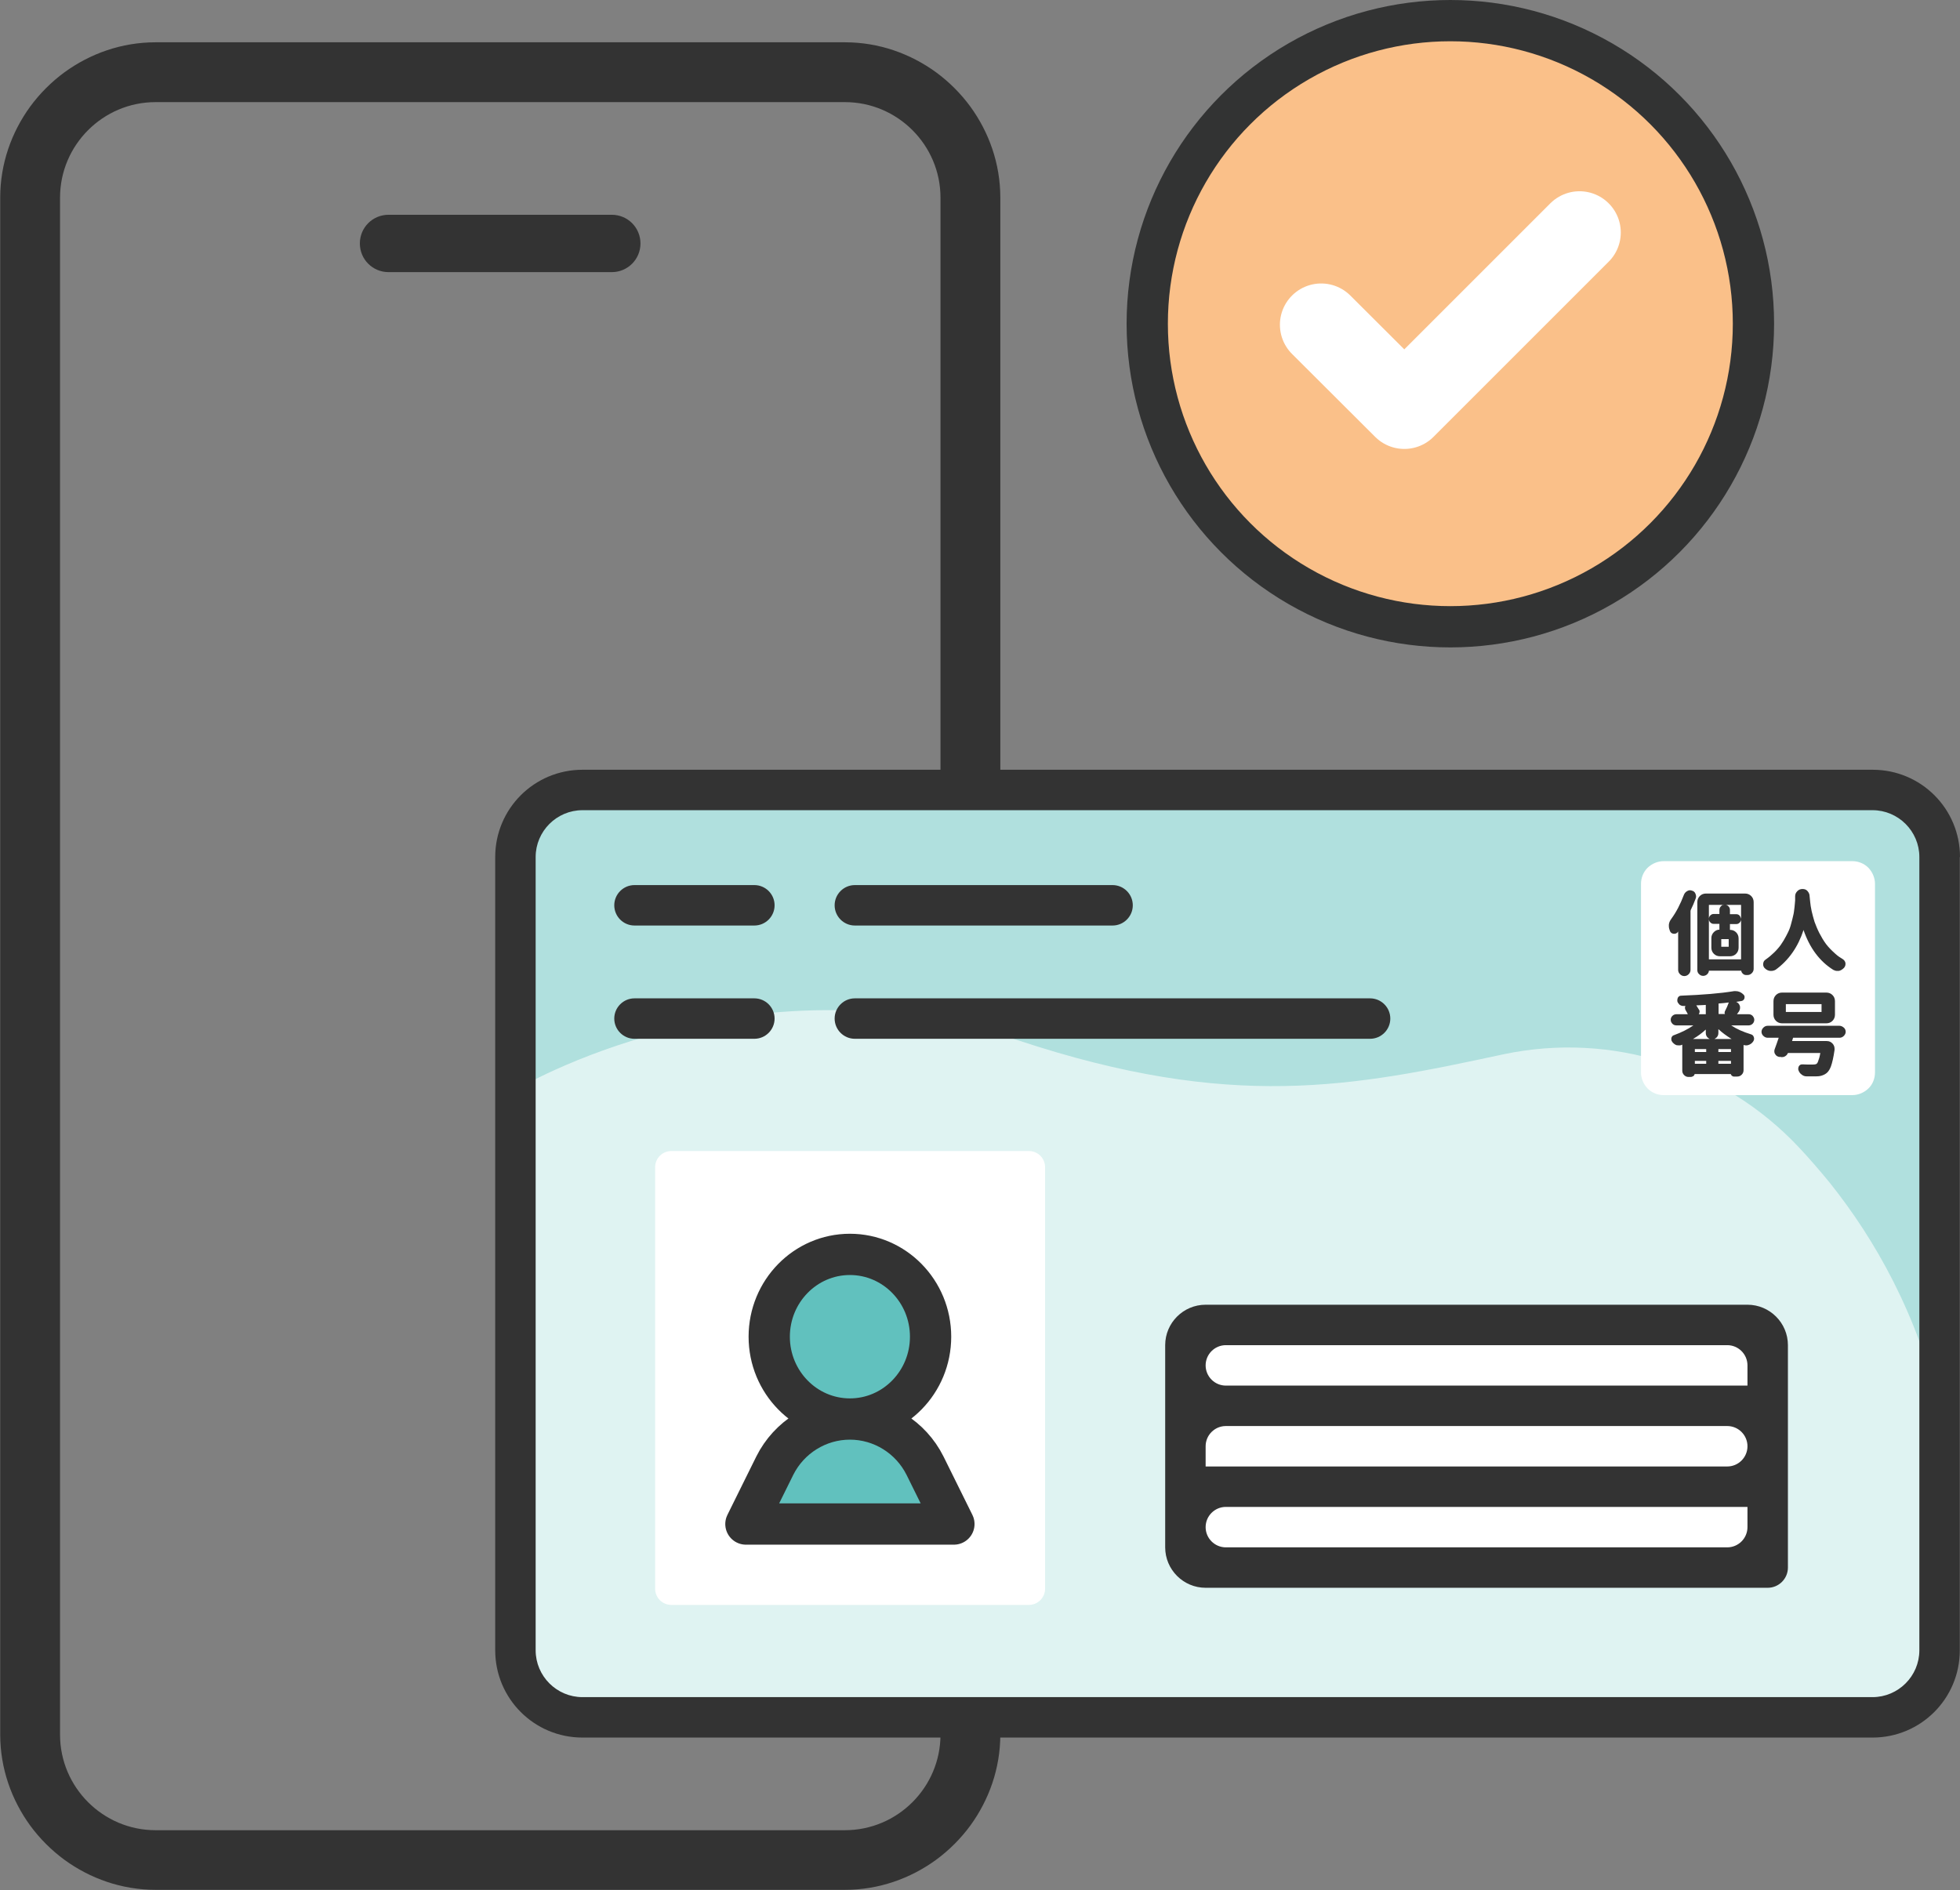
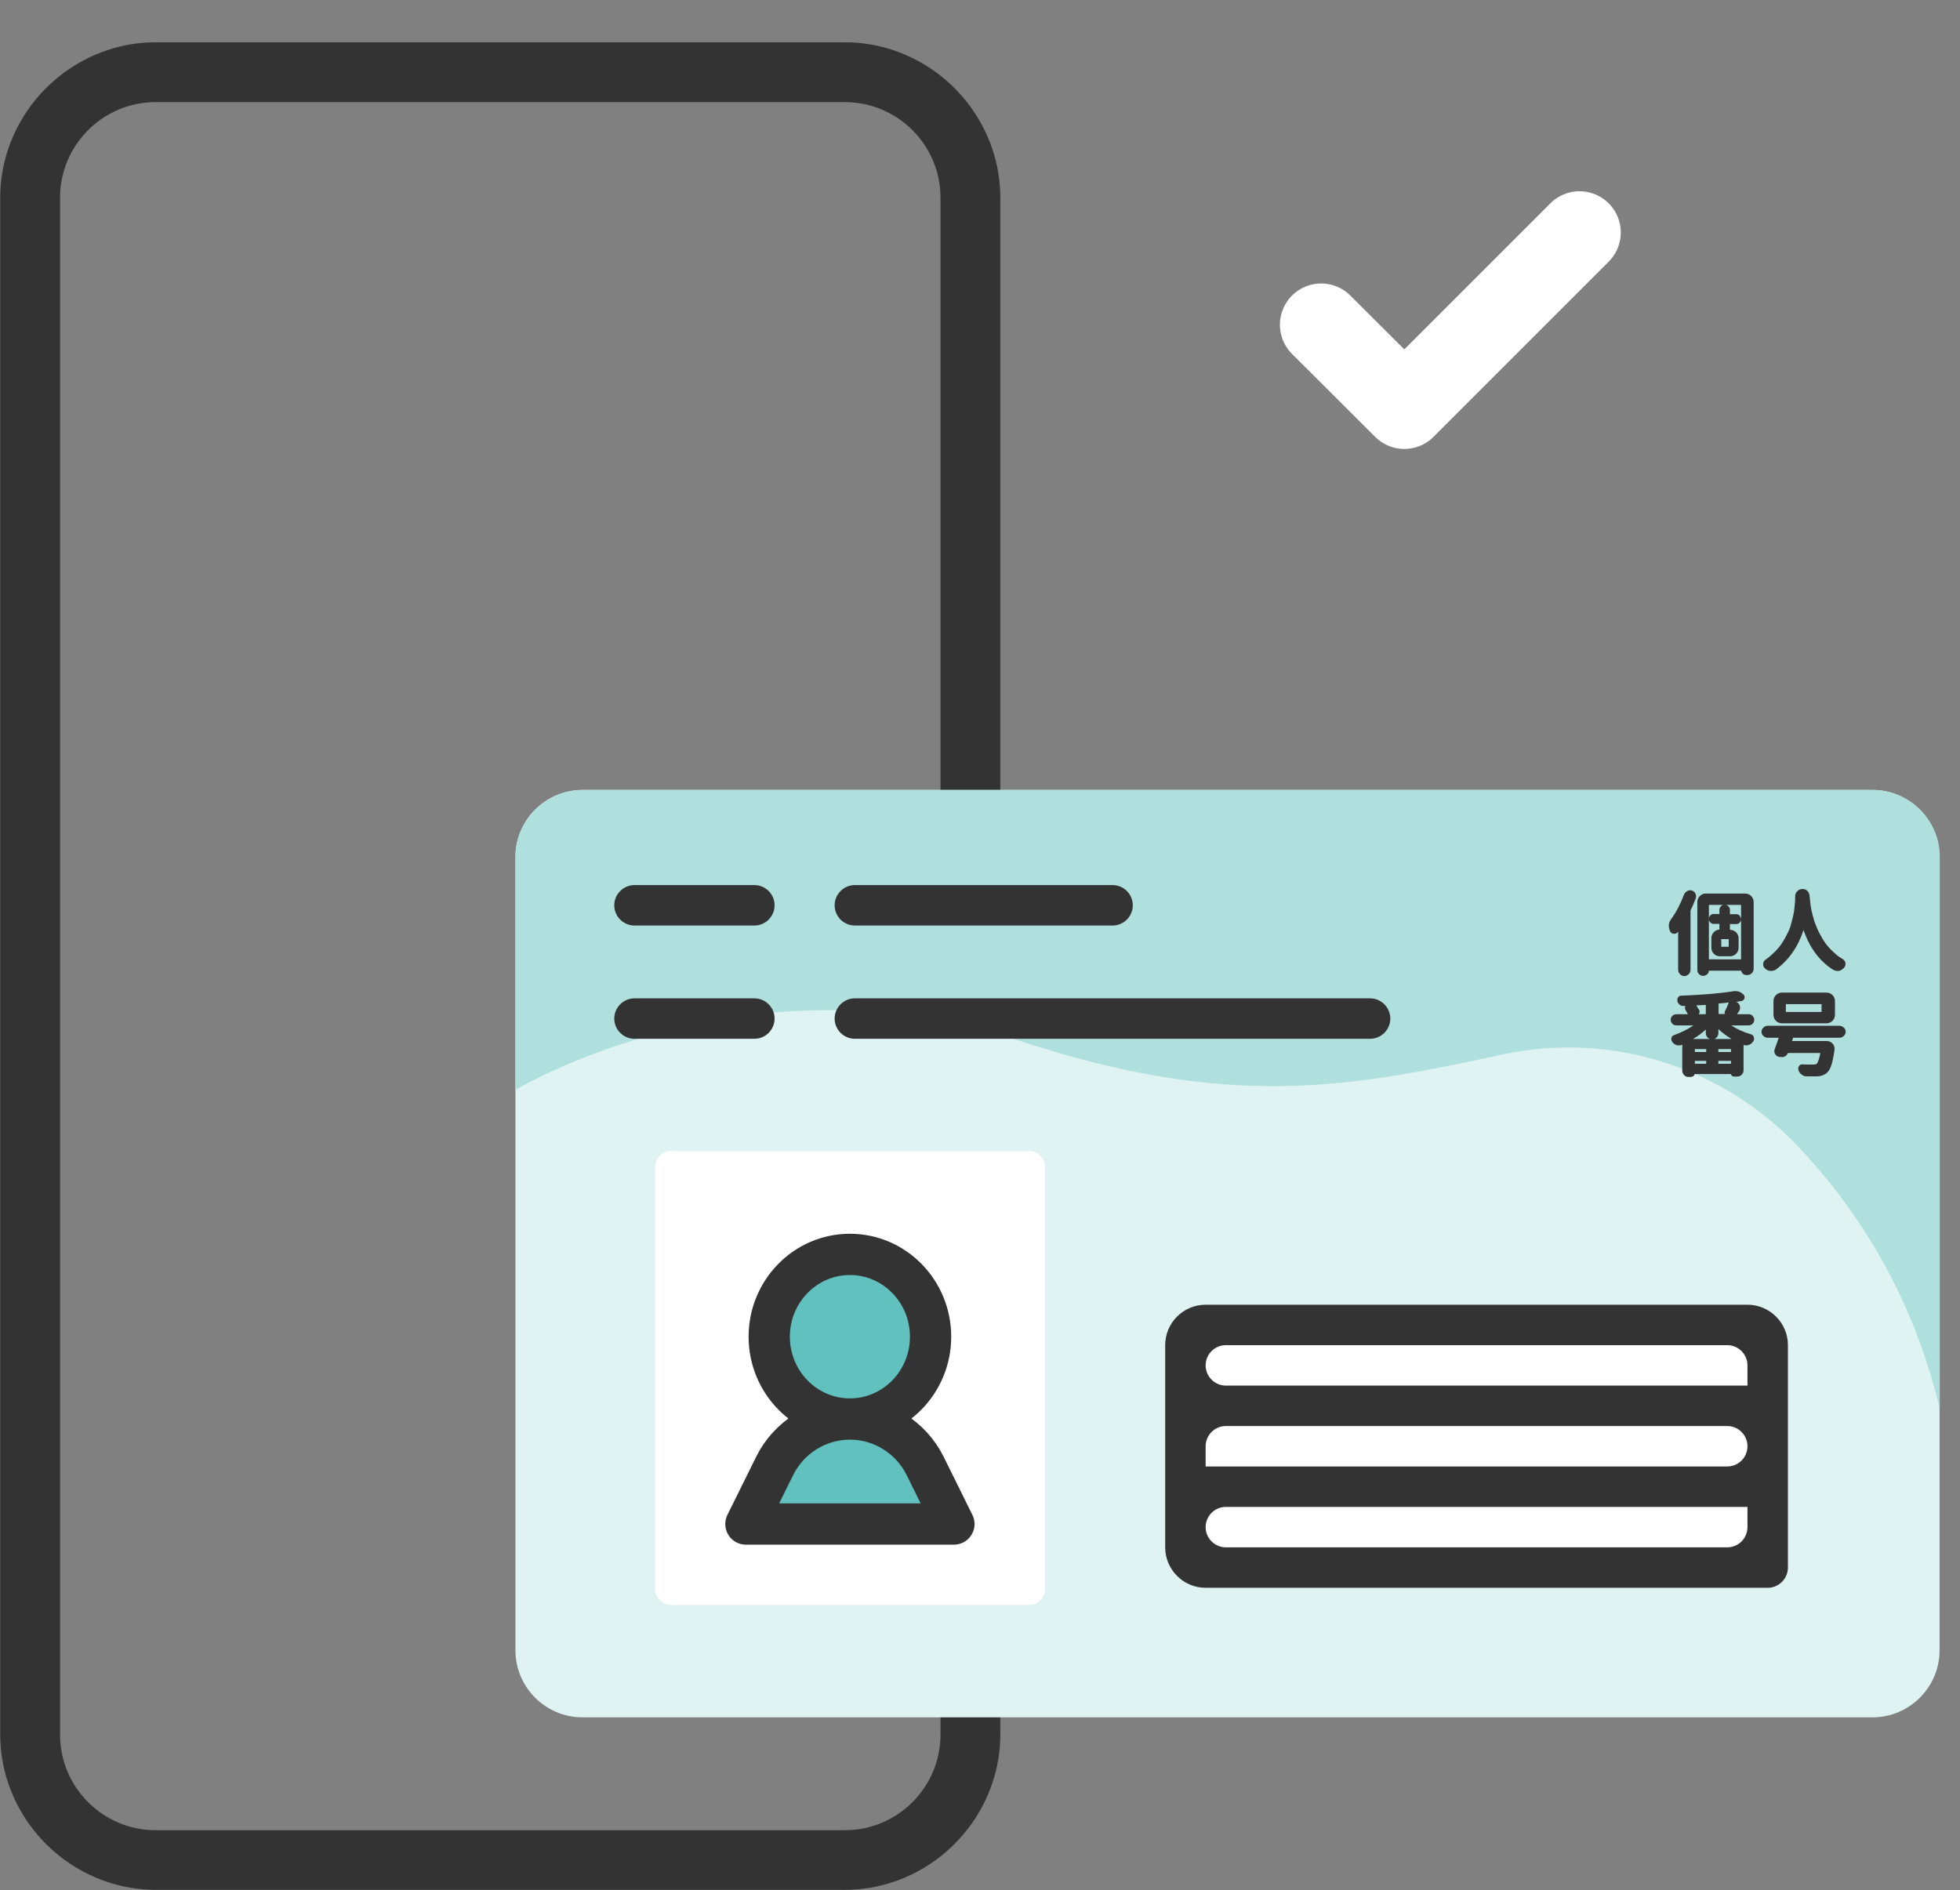
<svg xmlns="http://www.w3.org/2000/svg" id="_レイヤー_2" data-name="レイヤー 2" width="94.99" height="91.61" viewBox="0 0 94.99 91.61">
  <rect x="0" y="0" width="94.99" height="91.61" fill="#808080" stroke="none" />
  <defs>
    <style>
      .cls-1, .cls-2 {
        fill: #333;
      }

      .cls-3 {
        fill: none;
        stroke: #fff;
        stroke-width: 4px;
      }

      .cls-3, .cls-4, .cls-5 {
        stroke-linejoin: round;
      }

      .cls-3, .cls-5 {
        stroke-linecap: round;
      }

      .cls-6 {
        fill: #b0e0de;
      }

      .cls-6, .cls-7, .cls-4, .cls-2, .cls-8 {
        fill-rule: evenodd;
      }

      .cls-7 {
        fill: #fff;
      }

      .cls-4 {
        fill: #61c1be;
        stroke: #333;
      }

      .cls-4, .cls-5 {
        stroke-width: 2px;
      }

      .cls-8 {
        fill: #dff3f2;
      }

      .cls-5 {
        fill: #fac089;
        stroke: #323333;
      }
    </style>
  </defs>
  <g id="_レイヤー_1-2" data-name="レイヤー 1">
    <g>
      <g>
        <path class="cls-1" d="M47.03,5.17c-.47-.64-1.03-1.2-1.67-1.67-1.24-.9-2.76-1.45-4.41-1.45H7.54c-1.65,0-3.17.55-4.41,1.45-.64.47-1.2,1.03-1.67,1.67-.9,1.24-1.45,2.76-1.45,4.41v74.49c0,1.65.55,3.17,1.45,4.41.47.64,1.03,1.2,1.67,1.67,1.24.9,2.76,1.45,4.41,1.45h33.41c1.65,0,3.17-.55,4.41-1.45.64-.47,1.2-1.03,1.67-1.67.9-1.24,1.45-2.76,1.45-4.41V9.58c0-1.65-.55-3.17-1.45-4.41ZM45.58,84.08c0,2.55-2.08,4.63-4.63,4.63H7.54c-2.55,0-4.63-2.08-4.63-4.63V9.58c0-2.55,2.08-4.63,4.63-4.63h33.41c2.55,0,4.63,2.08,4.63,4.63v74.49Z" />
-         <path class="cls-1" d="M29.65,10.41h-10.82c-.77,0-1.39.62-1.39,1.39s.62,1.39,1.39,1.39h10.82c.77,0,1.39-.62,1.39-1.39s-.62-1.39-1.39-1.39Z" />
      </g>
      <path class="cls-8" d="M94,41.54c0-1.79-1.46-3.25-3.25-3.25H28.23c-1.79,0-3.25,1.46-3.25,3.25v38.45c0,1.79,1.46,3.25,3.25,3.25h62.52c1.79,0,3.25-1.46,3.25-3.25v-38.45h0Z" />
      <path class="cls-6" d="M24.98,52.83s11.18-6.77,24.38-2.4c10.33,3.42,16.18,2.25,23.51.67,5.23-1.1,10.65.61,14.31,4.51.5.53,1,1.11,1.5,1.72,2.21,2.77,4.25,6.38,5.33,10.97v-26.76c0-1.79-1.46-3.25-3.25-3.25H28.23c-1.79,0-3.25,1.46-3.25,3.25v11.29h0Z" />
-       <path class="cls-2" d="M94.99,41.54c0-2.34-1.89-4.23-4.23-4.23H28.23c-2.34,0-4.23,1.89-4.23,4.23v38.45c0,2.34,1.89,4.23,4.23,4.23h62.52c2.34,0,4.23-1.89,4.23-4.23v-38.45h0ZM93.02,41.54v38.45c0,1.25-1.02,2.27-2.27,2.27H28.23c-1.25,0-2.27-1.02-2.27-2.27v-38.45c0-1.25,1.02-2.27,2.27-2.27h62.52c1.25,0,2.27,1.02,2.27,2.27h0Z" />
      <path class="cls-7" d="M50.65,56.58c0-.21-.08-.41-.23-.56-.15-.15-.35-.23-.56-.23h-17.32c-.21,0-.41.08-.56.23-.15.15-.23.35-.23.56v20.42c0,.21.08.41.23.56.15.15.35.23.56.23h17.32c.21,0,.41-.08.56-.23.15-.15.23-.35.23-.56v-20.42h0Z" />
-       <path class="cls-7" d="M90.87,42.84c0-.29-.12-.57-.32-.78-.21-.21-.49-.32-.78-.32h-9.14c-.29,0-.57.12-.78.32-.21.21-.32.49-.32.78v9.14c0,.29.12.57.32.78.21.21.49.32.78.32h9.14c.29,0,.57-.12.78-.32s.32-.49.32-.78v-9.14h0Z" />
      <path class="cls-4" d="M41.19,68.78c-2.16,0-3.91-1.79-3.91-3.99s1.75-3.99,3.91-3.99,3.91,1.79,3.91,3.99-1.75,3.99-3.91,3.99h0c1.54,0,2.95.88,3.64,2.26.67,1.36,1.4,2.83,1.4,2.83h-10.08s.73-1.47,1.4-2.83c.69-1.38,2.1-2.26,3.64-2.26h0Z" />
-       <path class="cls-2" d="M38.38,68.75c-.68.47-1.25,1.11-1.63,1.88-.67,1.36-1.4,2.83-1.4,2.83-.14.28-.12.61.04.87.16.26.45.43.76.43h10.08c.31,0,.6-.16.76-.43.16-.26.18-.59.04-.87,0,0-.73-1.47-1.4-2.83-.38-.77-.95-1.41-1.63-1.88,1.21-.89,2-2.33,2-3.96,0-2.7-2.16-4.89-4.81-4.89s-4.81,2.19-4.81,4.89c0,1.63.79,3.08,2,3.96h0ZM44.79,72.97h-7.19l.76-1.53c.53-1.08,1.63-1.76,2.83-1.76h0c1.2,0,2.3.68,2.83,1.76l.76,1.53h0ZM41.19,67.88c-1.67,0-3.01-1.39-3.01-3.09s1.34-3.09,3.01-3.09,3.01,1.39,3.01,3.09-1.34,3.09-3.01,3.09h0Z" />
      <polygon class="cls-7" points="85.67 64.23 57.45 64.23 57.45 75.98 85.67 75.98 85.67 64.23 85.67 64.23" />
      <path class="cls-2" d="M86.65,75.98v-10.78c0-1.08-.88-1.96-1.96-1.96h-26.26c-1.08,0-1.96.88-1.96,1.96v9.8c0,1.08.88,1.96,1.96,1.96h27.24c.54,0,.98-.44.98-.98h0ZM84.69,73.04v.98c0,.54-.44.98-.98.98h-24.3c-.54,0-.98-.44-.98-.98h0c0-.54.44-.98.98-.98h25.28ZM58.43,71.08h25.28c.54,0,.98-.44.98-.98h0c0-.54-.44-.98-.98-.98h-24.3c-.54,0-.98.44-.98.98v.98h0ZM84.69,67.16h-25.28c-.54,0-.98-.44-.98-.98h0c0-.54.44-.98.98-.98h24.3c.54,0,.98.44.98.98v.98h0Z" />
      <path class="cls-2" d="M41.43,50.35h24.97c.54,0,.98-.44.98-.98s-.44-.98-.98-.98h-24.97c-.54,0-.98.44-.98.98s.44.98.98.98h0ZM30.75,50.35h5.81c.54,0,.98-.44.98-.98s-.44-.98-.98-.98h-5.81c-.54,0-.98.44-.98.98s.44.98.98.98h0ZM41.43,44.86h12.49c.54,0,.98-.44.98-.98s-.44-.98-.98-.98h-12.49c-.54,0-.98.44-.98.98s.44.98.98.98h0ZM30.75,44.86h5.81c.54,0,.98-.44.98-.98s-.44-.98-.98-.98h-5.81c-.54,0-.98.44-.98.98s.44.98.98.98h0Z" />
      <path class="cls-2" d="M81.69,48.74s-.01.03-.02.04c0,.02-.01.04-.01.07,0,.04.01.07.03.11.04.07.08.13.11.2h-.56c-.07,0-.14.03-.19.08-.05.05-.08.11-.08.19s.03.13.08.19c.05.05.11.08.19.08h.83c-.27.19-.58.34-.93.47-.08.02-.12.07-.14.15,0,0,0,0,0,0,0,.02,0,.04,0,.06,0,.05.02.09.05.13.06.07.12.12.2.15,0,0,0,0,0,0,.04,0,.07.01.11.01.05,0,.09,0,.13-.02.01,0,.02,0,.04-.02v1.27c0,.08.03.15.09.21.06.06.13.09.21.09h.13s.08-.02.12-.05c.03-.03.04-.06.05-.09h1.75s.02.05.04.07c.03.03.07.05.11.05h.16c.09,0,.16-.03.22-.09.06-.06.09-.13.09-.22v-1.22s.07.02.11.02c.04,0,.08,0,.13-.02,0,0,0,0,0,0,.09-.03.16-.08.22-.16.03-.04.05-.09.05-.14,0-.02,0-.04-.01-.07-.02-.08-.07-.13-.15-.15-.36-.11-.68-.25-.95-.43h.85c.07,0,.14-.03.19-.08.05-.05.08-.12.08-.19s-.03-.13-.08-.19h0c-.05-.05-.11-.08-.19-.08h-.57s.06-.09.1-.14c0,0,0,0,0,0,.03-.05.05-.11.05-.17,0-.04,0-.08-.02-.12,0,0,0,0,0,0-.03-.08-.09-.14-.17-.17.09-.01.17-.03.25-.04.07-.01.12-.05.15-.12,0,0,0,0,0,0,0-.02.01-.04.01-.07,0-.04-.01-.08-.05-.12,0,0,0,0,0,0-.06-.06-.13-.11-.21-.14-.05-.02-.11-.03-.17-.03-.02,0-.05,0-.08,0,0,0,0,0,0,0-.67.11-1.52.18-2.56.22-.07,0-.12.03-.16.09,0,0,0,0,0,0-.02.04-.03.08-.03.12,0,.02,0,.04,0,.06,0,0,0,0,0,0,.02.07.06.12.11.17,0,0,0,0,0,0,.06.04.12.06.18.06h.09ZM86.2,50.31c-.06.19-.13.37-.19.54-.01.03-.02.07-.02.1,0,.05.01.1.04.14.04.08.11.12.2.14h.07s.03.01.05.01c.06,0,.11-.01.16-.04,0,0,0,0,0,0,.07-.04.11-.09.14-.16h1.57c-.03.18-.07.31-.11.41-.02.06-.05.1-.08.12-.04.02-.1.03-.19.03-.16,0-.32,0-.48-.01h-.02c-.07,0-.12.03-.16.09,0,0,0,0,0,0-.02.04-.03.08-.03.12,0,.02,0,.05.01.07,0,0,0,0,0,0,.03.09.08.16.15.21.07.06.15.09.23.09.08,0,.16,0,.23,0,.11,0,.2,0,.27,0,.12,0,.21-.02.29-.05.08-.03.16-.07.23-.14,0,0,0,0,0,0,.06-.06.12-.15.17-.28.07-.19.13-.46.18-.81,0-.02,0-.04,0-.06,0-.09-.03-.17-.09-.24,0,0,0,0,0,0-.08-.09-.17-.13-.29-.13h-1.68s.03-.1.05-.16c0,0,0,0,0,0h2.25c.08,0,.15-.03.21-.09s.09-.13.09-.2-.03-.15-.09-.2-.13-.09-.21-.09h-3.48c-.08,0-.15.03-.21.09-.06.06-.09.13-.09.2s.03.15.09.2c.06.06.13.09.21.09h.53ZM82.14,51.42v.14h.55v-.14h-.55ZM83.28,51.42v.14h.61v-.14h-.61ZM82.14,50.85v.14h.55v-.14h-.55ZM83.28,50.85v.14h.61v-.14h-.61ZM82.67,49.91v.16c0,.09.03.16.09.22.03.03.07.05.1.07h-.81c.22-.13.43-.28.61-.45h0ZM83.29,49.89c.18.17.39.32.63.47h-.83s.07-.04.1-.07c.06-.06.09-.13.09-.22v-.18h0ZM88.51,48.11h-2.14c-.12,0-.22.04-.3.12-.08.08-.12.18-.12.3v.65c0,.12.04.22.12.3.08.08.18.12.3.12h2.14c.12,0,.22-.04.3-.12.08-.08.12-.18.12-.3v-.65c0-.12-.04-.22-.12-.3-.08-.08-.18-.12-.3-.12h0ZM83.78,48.6c-.04.12-.1.26-.18.41,0,0,0,0,0,0-.02.05-.03.1,0,.14,0,0,0,0,0,0h-.31v-.51c.17-.01.33-.03.49-.05h0ZM82.67,48.7v.46h-.34s.02-.03.02-.04c.01-.03.02-.05.02-.08,0-.03,0-.07-.03-.1-.04-.07-.08-.13-.13-.21.19,0,.34-.02.45-.02h0ZM86.55,48.67v.38h1.73v-.38h-1.73ZM81.33,45.15v1.86c0,.08.03.15.09.21.06.06.13.09.21.09s.15-.03.21-.09c.06-.06.09-.13.09-.21v-2.84s0-.04.01-.06c.09-.18.17-.37.24-.56,0,0,0,0,0,0,.01-.03.02-.07.02-.1,0-.04-.01-.08-.03-.13-.03-.08-.09-.13-.17-.15h0s-.06-.02-.09-.02c-.05,0-.09.01-.14.04-.07.04-.13.1-.16.18,0,0,0,0,0,0-.17.45-.37.84-.62,1.18t0,0c-.06.08-.1.17-.11.27,0,.03,0,.05,0,.07,0,.08.02.15.05.23.03.08.09.13.18.14.01,0,.03,0,.04,0,.07,0,.12-.03.17-.09v-.02h.01ZM82.53,47.3h.02c.07,0,.14-.03.19-.08.05-.05.08-.11.08-.17h1.57c0,.05.03.1.07.14.05.05.1.07.17.07h.06c.08,0,.15-.03.21-.09.06-.06.09-.13.09-.21v-3.23c0-.12-.04-.22-.12-.3-.08-.08-.18-.12-.3-.12h-1.89c-.12,0-.22.04-.3.12s-.12.18-.12.3v3.29c0,.08.03.15.09.2.06.06.12.08.2.08h0ZM87.4,45.06c.3.88.78,1.53,1.45,1.95,0,0,0,0,0,0,.06.03.12.05.18.05h0s.06,0,.09,0c0,0,0,0,0,0,.09-.02.17-.07.24-.14.05-.05.08-.12.08-.19v-.04c-.01-.09-.06-.15-.13-.2-.12-.07-.24-.15-.35-.25-.18-.16-.34-.32-.46-.48-.12-.16-.23-.35-.33-.54-.1-.2-.17-.38-.23-.54-.05-.17-.1-.34-.14-.52-.04-.18-.06-.33-.07-.44,0,0,0,0,0,0-.01-.1-.02-.2-.03-.29,0,0,0,0,0,0,0-.09-.04-.17-.1-.24-.06-.07-.14-.1-.24-.1s-.18.03-.25.1c-.07.07-.11.15-.11.25h0c0,.09,0,.15,0,.2,0,.07-.02.18-.03.33-.02.15-.03.28-.06.39-.02.11-.06.24-.1.4-.04.16-.09.3-.15.42-.06.12-.13.26-.22.41-.09.15-.18.28-.29.4-.1.12-.23.24-.37.36,0,0,0,0,0,0-.07.06-.14.11-.21.16-.08.05-.12.13-.12.23,0,.08.03.15.09.2.07.07.16.11.25.12,0,0,0,0,0,0,.02,0,.04,0,.06,0h0c.07,0,.14-.02.21-.06,0,0,0,0,0,0,.63-.46,1.08-1.1,1.35-1.93h0ZM83.55,43.86h-.73v2.64h1.56v-2.64h-.75c.05,0,.1.03.14.07.05.05.07.11.07.18v.2h.3c.07,0,.12.02.17.07h0s.07.1.07.17-.02.12-.07.17c-.05.05-.1.07-.17.07h-.3v.28h0c.12,0,.22.04.3.12.08.08.12.18.12.3v.44c0,.12-.04.22-.12.3-.08.08-.18.12-.3.12h-.48c-.12,0-.22-.04-.3-.12-.08-.08-.12-.18-.12-.3v-.46c0-.11.04-.21.12-.29.08-.08.17-.12.27-.12v-.28h-.27c-.07,0-.12-.02-.17-.07-.05-.05-.07-.1-.07-.17s.02-.12.07-.17c.05-.05.1-.07.17-.07h.27v-.2c0-.07.03-.13.08-.18.04-.04.08-.06.14-.07h0ZM83.42,45.52v.37h.36v-.37h-.36Z" />
      <g>
-         <circle class="cls-5" cx="70.29" cy="15.69" r="14.69" />
        <polyline class="cls-3" points="76.55 11.27 68.06 19.76 64.03 15.74" />
      </g>
    </g>
  </g>
</svg>